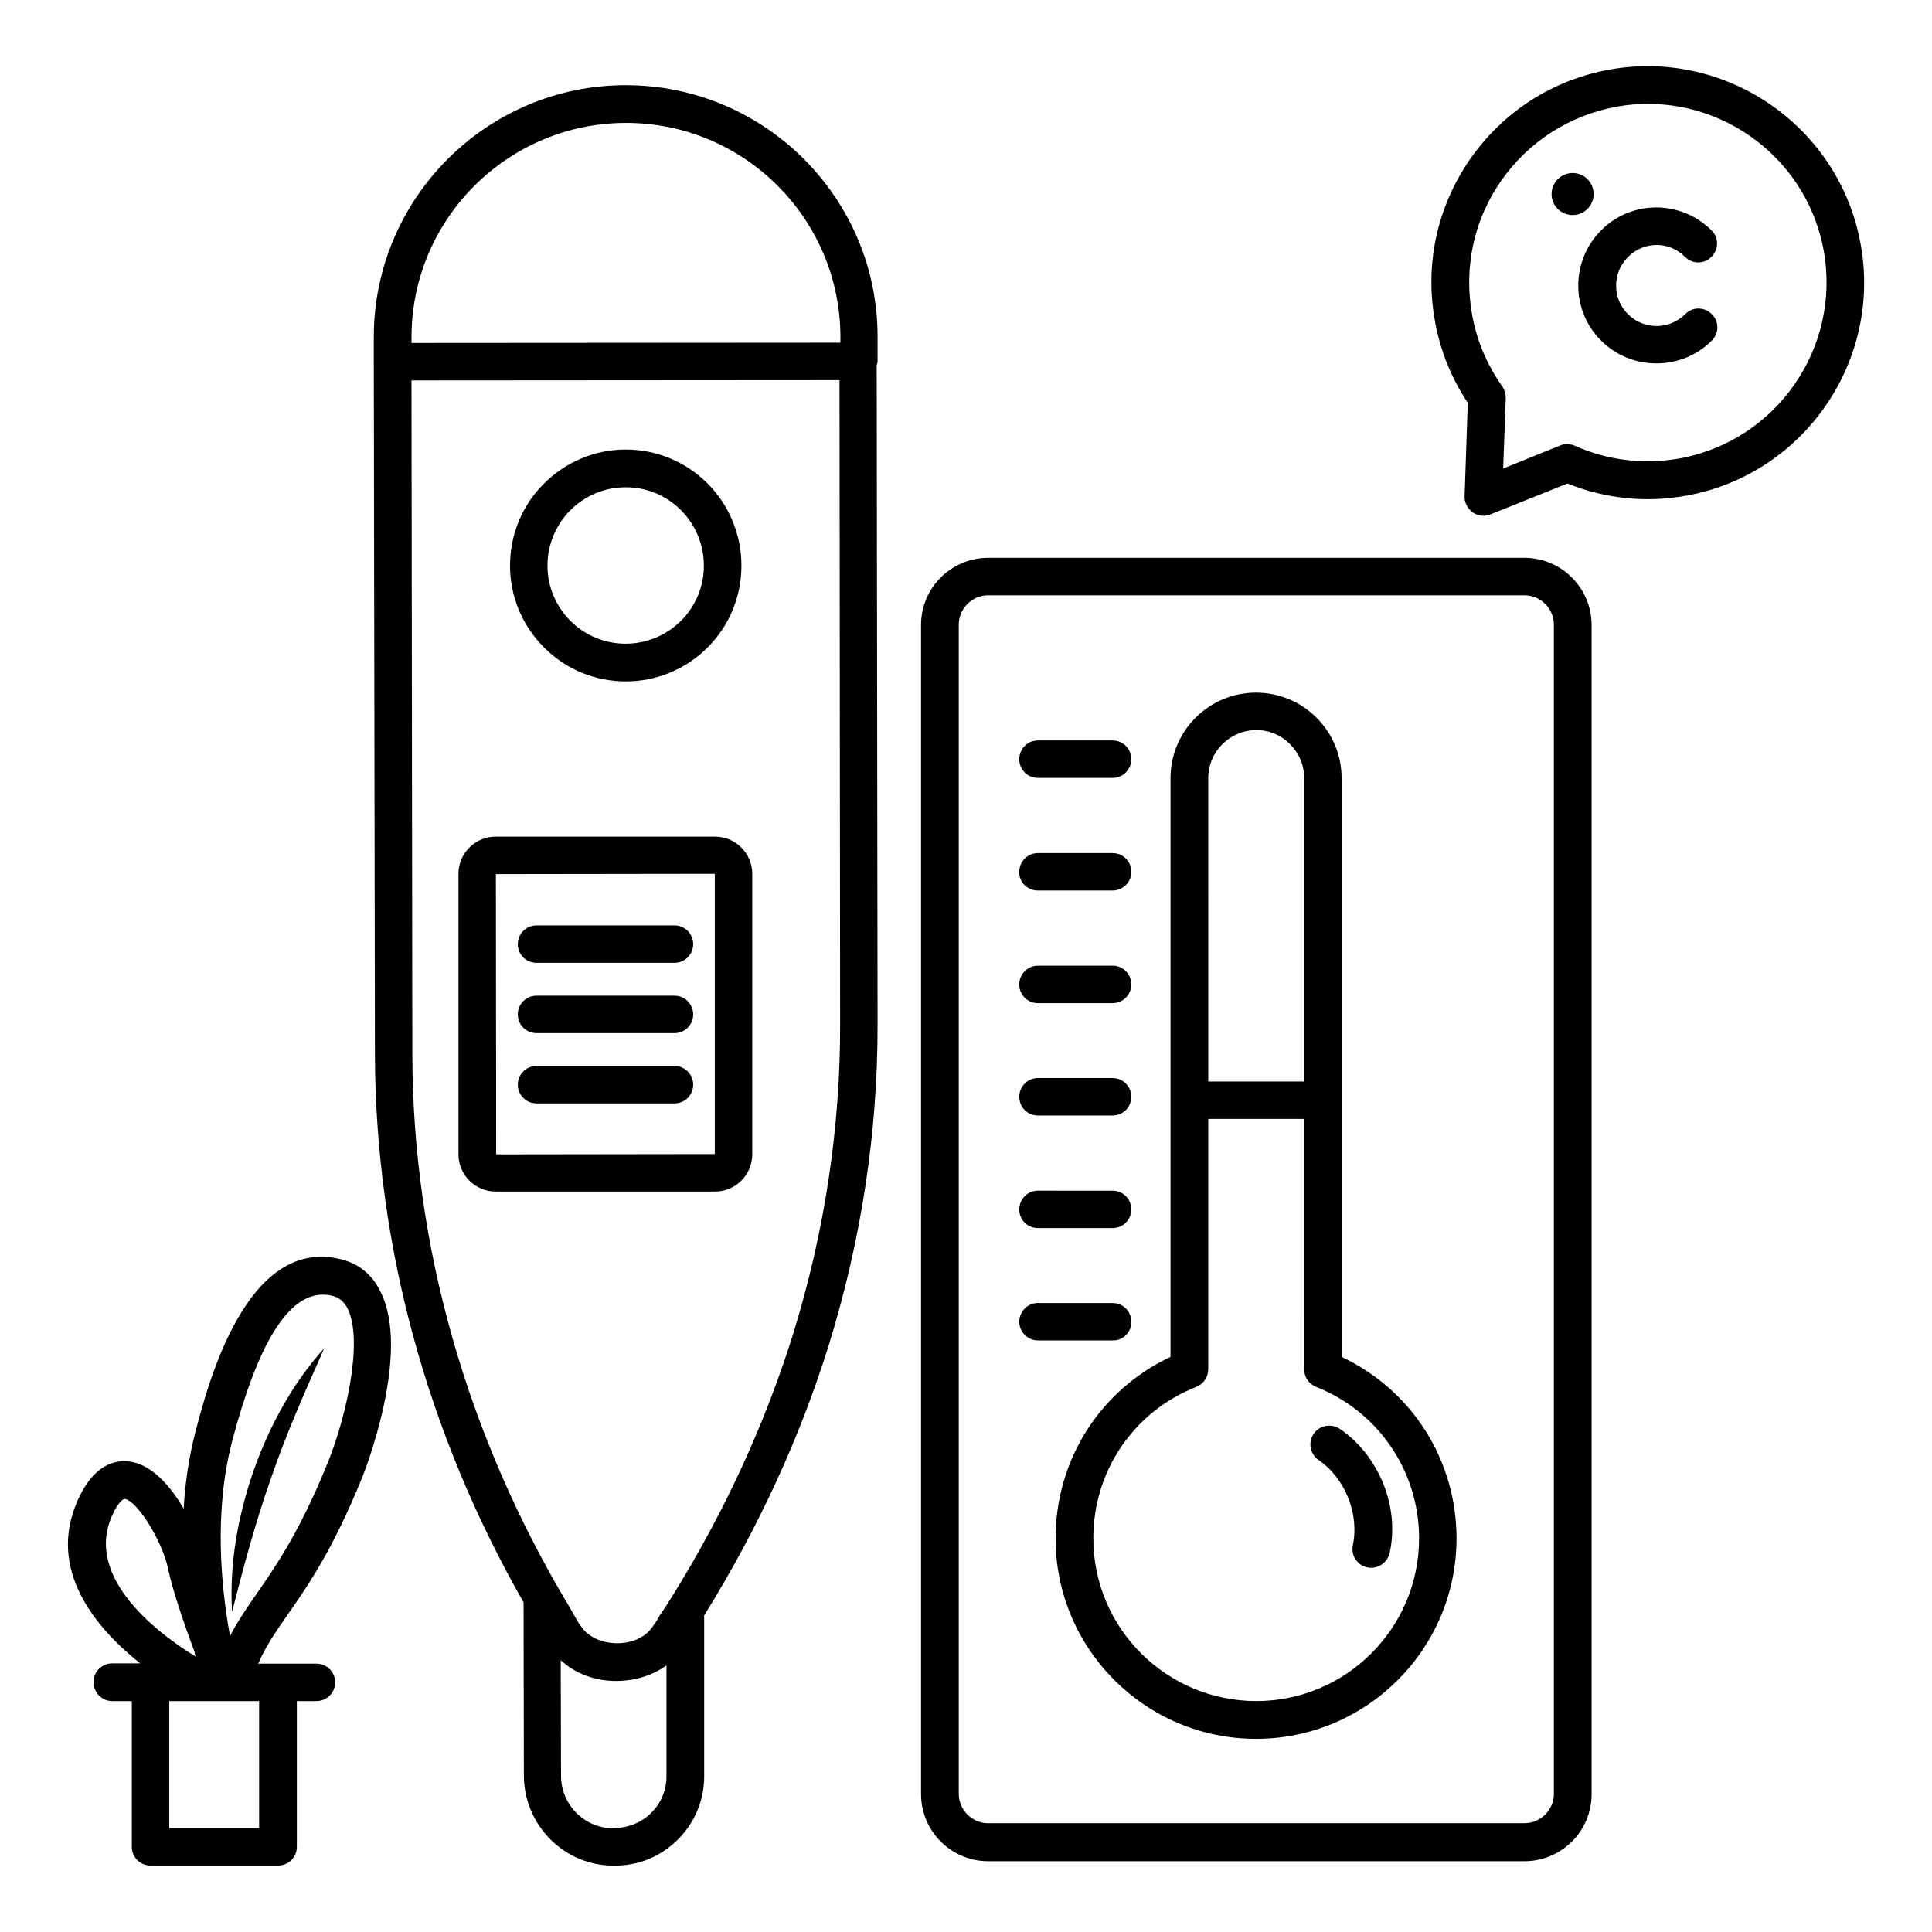
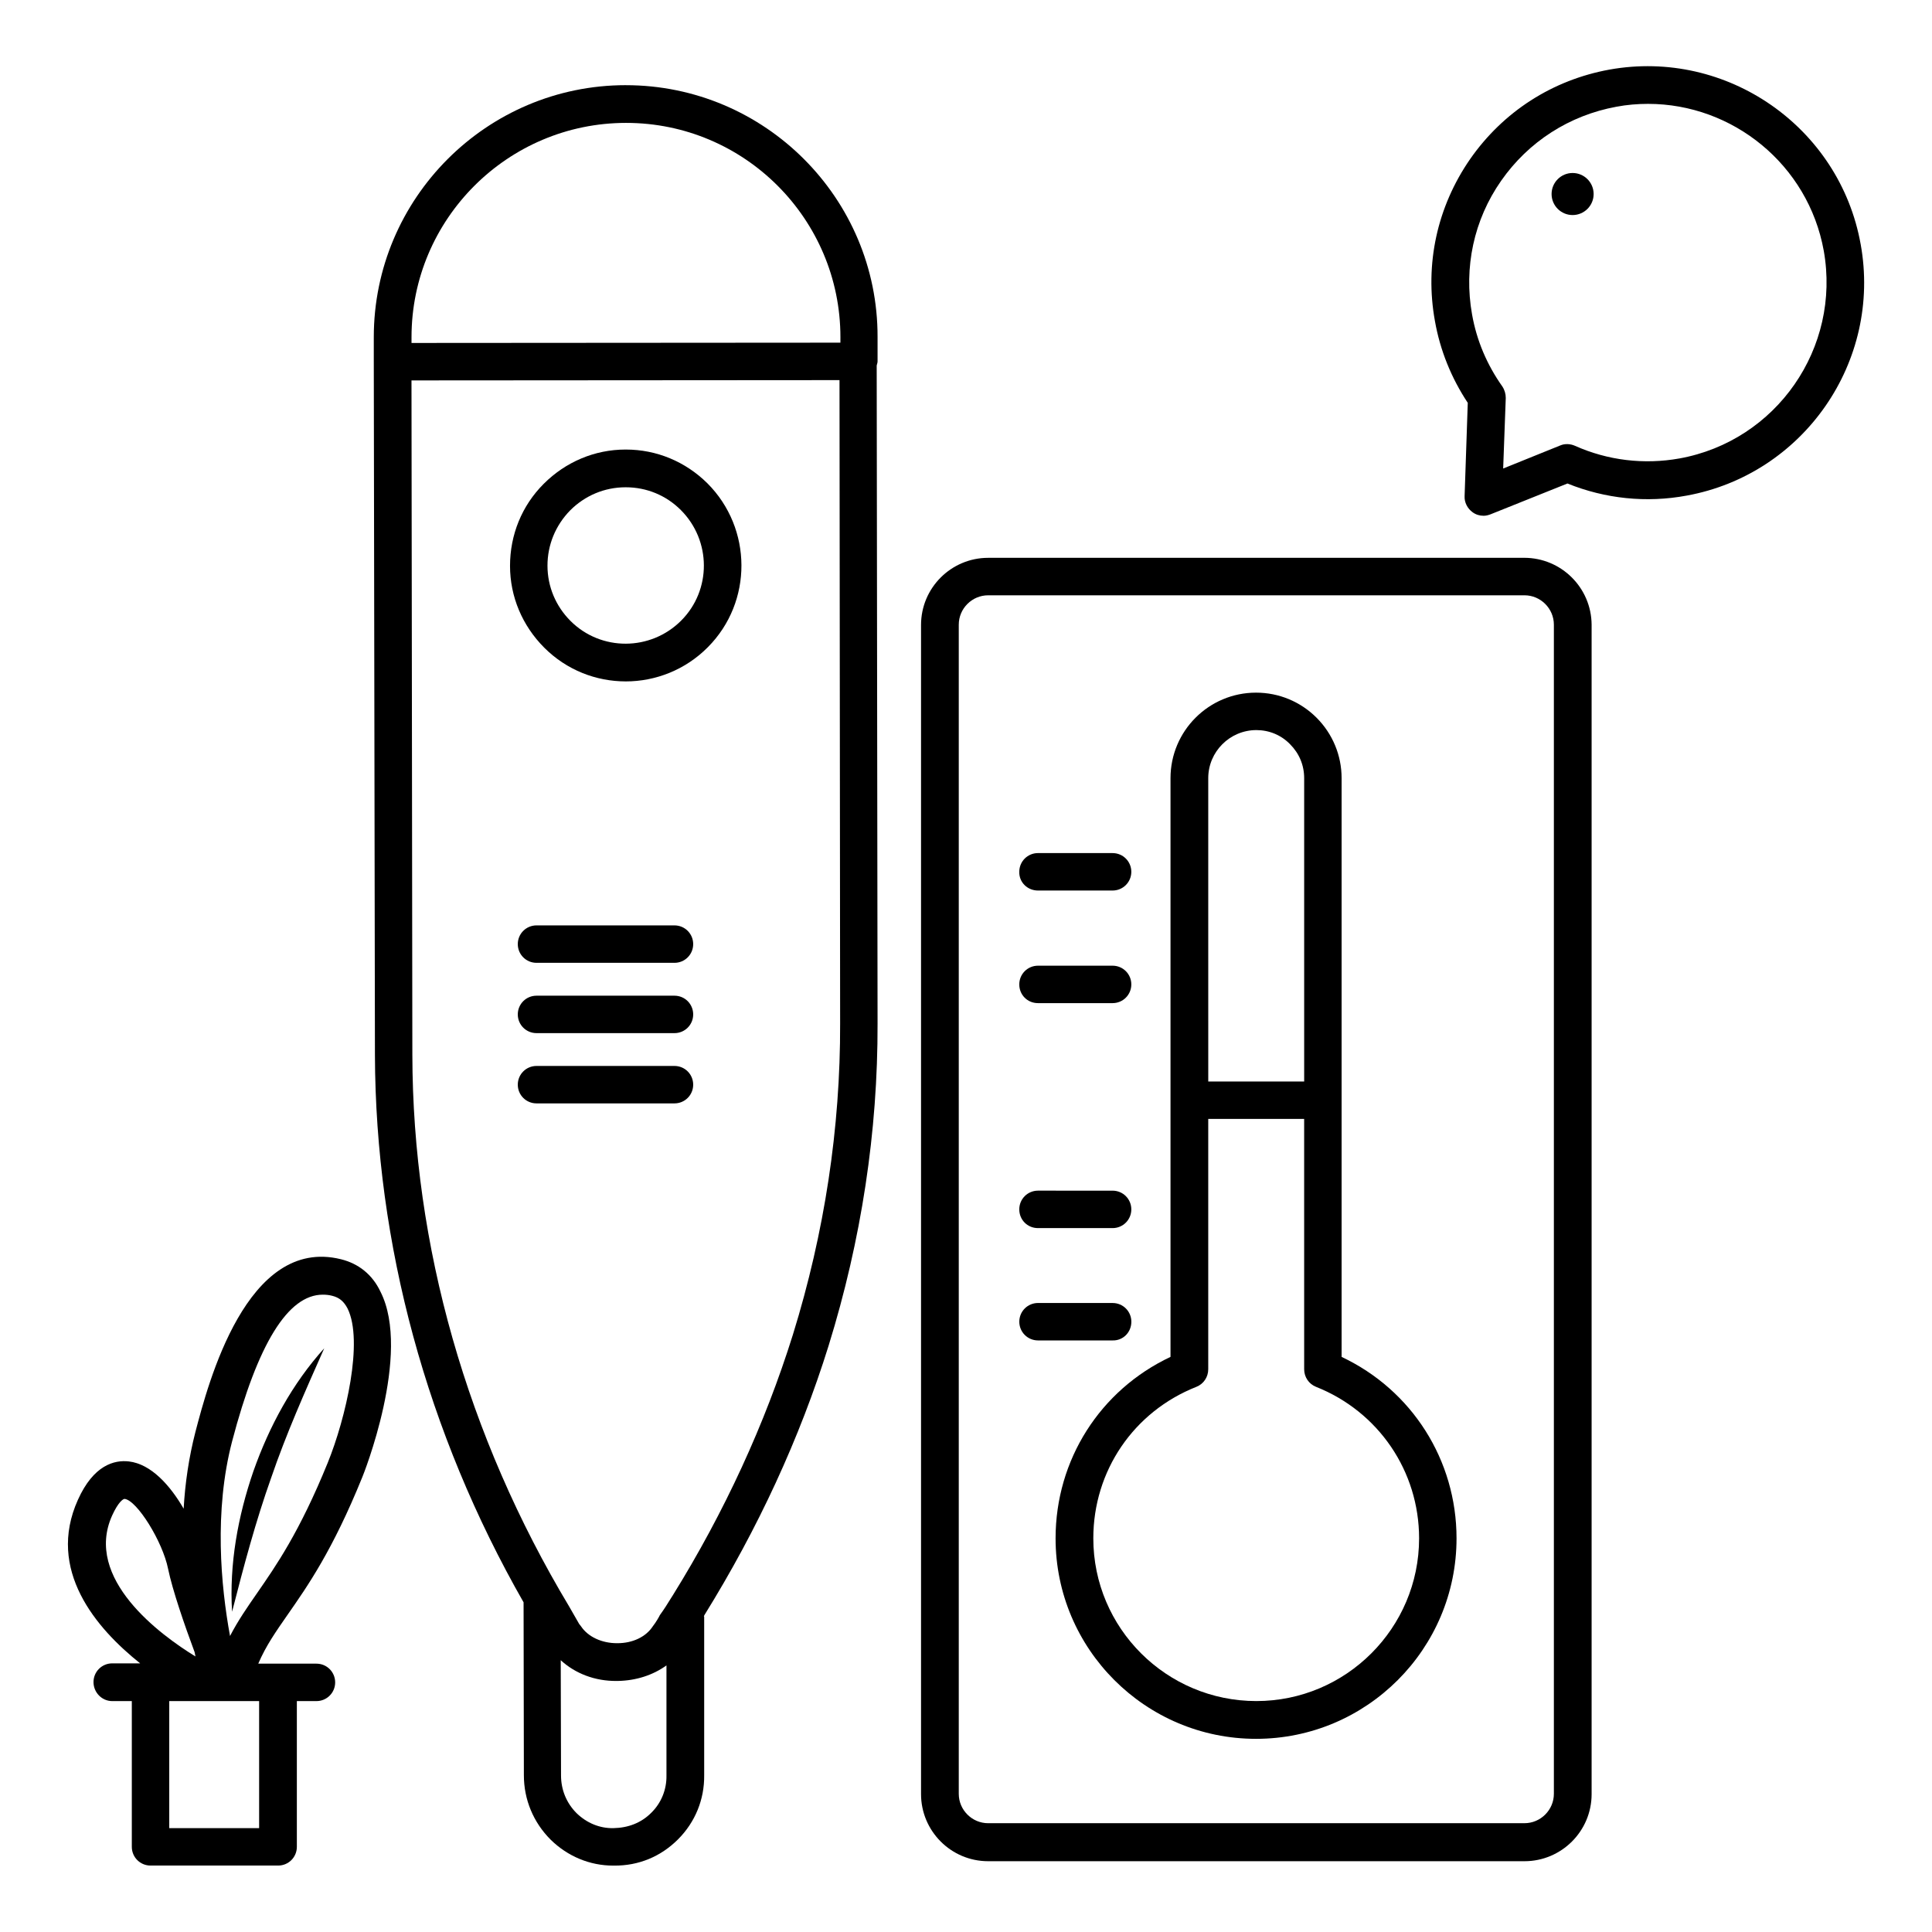
<svg xmlns="http://www.w3.org/2000/svg" fill="#000000" width="800px" height="800px" version="1.1" viewBox="144 144 512 512">
  <g>
    <path d="m309.85 324.58c7.863 0 15.801-3.055 21.754-9.082 11.91-11.984 11.832-31.449-0.152-43.434-5.801-5.727-13.434-8.93-21.602-8.93h-0.078c-8.168 0-15.879 3.281-21.68 9.082-5.801 5.801-8.93 13.512-8.93 21.754 0 8.168 3.281 15.879 9.082 21.68 5.957 5.953 13.742 8.93 21.605 8.93zm-14.734-45.34c3.894-3.894 9.082-6.106 14.656-6.106h0.078c5.496 0 10.688 2.137 14.578 6.031 8.09 8.09 8.168 21.223 0.078 29.312-8.09 8.09-21.223 8.168-29.312 0.078-3.894-3.894-6.106-9.082-6.106-14.656 0-5.5 2.137-10.691 6.027-14.66z" />
-     <path d="m333.51 365.72h-58.168c-5.418 0-9.848 4.426-9.848 9.848v74.352c0 5.418 4.426 9.848 9.848 9.848h58.168c5.418 0 9.848-4.426 9.848-9.848v-74.352c0-5.418-4.43-9.848-9.848-9.848zm-0.078 84.121-57.938 0.078-0.078-74.273 58.016-0.078z" />
    <path d="m286.18 399.16h36.562c2.75 0 4.961-2.215 4.961-4.961 0-2.75-2.215-4.961-4.961-4.961h-36.562c-2.75 0-4.961 2.215-4.961 4.961 0 2.746 2.211 4.961 4.961 4.961z" />
    <path d="m286.18 417.79h36.562c2.75 0 4.961-2.215 4.961-4.961 0-2.75-2.215-4.961-4.961-4.961h-36.562c-2.75 0-4.961 2.215-4.961 4.961 0 2.746 2.211 4.961 4.961 4.961z" />
    <path d="m286.18 436.41h36.562c2.75 0 4.961-2.215 4.961-4.961 0-2.75-2.215-4.961-4.961-4.961h-36.562c-2.75 0-4.961 2.215-4.961 4.961 0 2.746 2.211 4.961 4.961 4.961z" />
    <path d="m547.93 291.83h-142.06c-9.77 0-17.785 7.938-17.785 17.785v309.84c0 9.77 7.938 17.785 17.785 17.785h142.14c9.77 0 17.785-7.938 17.785-17.785v-309.92c-0.074-9.773-8.016-17.711-17.863-17.711zm7.863 327.55c0 4.273-3.512 7.785-7.785 7.785l-142.14 0.004c-4.273 0-7.785-3.512-7.785-7.785v-309.84c0-4.273 3.512-7.785 7.785-7.785h142.14c4.273 0 7.785 3.512 7.785 7.785z" />
    <path d="m499.54 503.59v-153.36c0-6.031-2.367-11.754-6.641-16.031-4.273-4.273-10-6.641-16.031-6.641-12.52 0-22.672 10.152-22.672 22.672v153.36c-18.625 8.777-30.457 27.25-30.457 48.09 0 29.312 23.816 53.129 53.129 53.129s53.129-23.816 53.129-53.129c0-20.758-11.832-39.309-30.457-48.086zm-22.594-166.11c3.359 0 6.566 1.297 8.93 3.742 2.441 2.441 3.742 5.574 3.742 9.008v80.379h-25.418l-0.004-80.383c0-7.019 5.727-12.746 12.75-12.746zm0 257.32c-23.816 0-43.207-19.312-43.207-43.129 0-17.863 10.688-33.586 27.328-40.152 1.91-0.762 3.129-2.594 3.129-4.656v-66.336h25.418l0.004 66.336c0 2.062 1.223 3.894 3.129 4.656 16.566 6.566 27.328 22.367 27.328 40.152 0 23.816-19.391 43.129-43.129 43.129z" />
-     <path d="m419.08 350.15h19.77c2.75 0 4.961-2.215 4.961-4.961 0-2.75-2.215-4.961-4.961-4.961l-19.77-0.004c-2.75 0-4.961 2.215-4.961 4.961 0 2.75 2.137 4.965 4.961 4.965z" />
    <path d="m419.08 380h19.77c2.75 0 4.961-2.215 4.961-4.961 0-2.75-2.215-4.961-4.961-4.961l-19.77-0.004c-2.75 0-4.961 2.215-4.961 4.961-0.078 2.75 2.137 4.965 4.961 4.965z" />
    <path d="m419.08 409.84h19.77c2.75 0 4.961-2.215 4.961-4.961 0-2.75-2.215-4.961-4.961-4.961h-19.77c-2.75 0-4.961 2.215-4.961 4.961 0 2.75 2.137 4.961 4.961 4.961z" />
-     <path d="m419.08 439.62h19.77c2.75 0 4.961-2.215 4.961-4.961 0-2.75-2.215-4.961-4.961-4.961l-19.77-0.004c-2.75 0-4.961 2.215-4.961 4.961 0 2.75 2.137 4.965 4.961 4.965z" />
    <path d="m419.08 469.46h19.77c2.75 0 4.961-2.215 4.961-4.961 0-2.75-2.215-4.961-4.961-4.961l-19.77-0.004c-2.75 0-4.961 2.215-4.961 4.961 0 2.75 2.137 4.965 4.961 4.965z" />
    <path d="m443.82 494.27c0-2.75-2.215-4.961-4.961-4.961l-19.773-0.004c-2.75 0-4.961 2.215-4.961 4.961 0 2.75 2.215 4.961 4.961 4.961h19.77c2.75 0.078 4.965-2.133 4.965-4.957z" />
-     <path d="m499.08 522.67c-2.289-1.527-5.344-0.992-6.945 1.297-1.527 2.289-0.992 5.344 1.297 6.945 7.023 4.809 10.84 14.273 9.082 22.594-0.535 2.672 1.145 5.344 3.894 5.879 0.383 0.078 0.688 0.078 0.992 0.078 2.289 0 4.352-1.602 4.887-3.969 2.668-12.215-2.828-25.723-13.207-32.824z" />
    <path d="m637.09 208.7c-5.574-31.066-35.496-51.832-66.562-46.258-15.113 2.75-28.168 11.145-36.945 23.738-8.703 12.594-12.062 27.785-9.312 42.898 1.375 7.785 4.352 15.113 8.703 21.68l-0.84 24.734c-0.078 1.68 0.762 3.281 2.137 4.273 0.84 0.609 1.832 0.918 2.902 0.918 0.609 0 1.223-0.152 1.832-0.383l20.383-8.168c10 4.047 20.914 5.191 31.602 3.207 30.988-5.648 51.75-35.496 46.102-66.641zm-48.016 56.793c-9.391 1.68-19.008 0.535-27.711-3.359-1.223-0.535-2.672-0.609-3.894-0.078l-15.113 6.106 0.688-18.703c0-1.07-0.305-2.137-0.918-3.055-4.047-5.727-6.793-12.137-8.016-19.082-2.215-12.441 0.457-25.039 7.711-35.418 7.25-10.383 18.09-17.328 30.535-19.617 2.824-0.535 5.648-0.762 8.398-0.762 22.441 0 42.441 16.105 46.562 38.93 4.582 25.727-12.516 50.383-38.242 55.039z" />
    <path d="m566.33 195.42c0 3.078-2.496 5.57-5.574 5.57-3.074 0-5.57-2.492-5.57-5.57s2.496-5.574 5.57-5.574c3.078 0 5.574 2.496 5.574 5.574" />
    <path d="m309.85 166.57c-36.871 0-66.793 30-66.793 66.793v6.414 0.078l0.305 183.74c0.152 50.074 13.742 100.15 39.391 145.04l0.078 45.801c0 6.488 2.519 12.52 7.098 17.098 4.504 4.426 10.383 6.871 16.566 6.871h0.152c6.641 0.078 12.52-2.441 17.023-6.945 4.582-4.582 7.023-10.609 6.945-17.023v-41.906c0-0.078 0-0.152-0.078-0.23l0.152-0.305c14.199-22.902 25.266-46.871 32.898-71.371 8.703-28.09 13.055-56.793 12.977-85.418l-0.23-174.35c0.078-0.383 0.23-0.688 0.23-1.07v-6.488c0.078-36.723-29.844-66.723-66.715-66.723zm6.719 457.86c-2.672 2.672-6.106 3.969-10 4.047-3.664 0.078-7.098-1.375-9.77-3.969-2.672-2.672-4.121-6.184-4.121-10l-0.078-30.535c3.816 3.512 9.082 5.574 14.887 5.496h0.23c4.809-0.078 9.312-1.527 12.902-4.121v29.16c0.07 3.738-1.383 7.328-4.051 9.922zm50.074-209.16c0.078 27.633-4.121 55.344-12.52 82.441-7.406 23.664-18.09 46.945-31.832 69.082l-0.535 0.84c-0.84 1.375-1.754 2.824-2.75 4.199-0.152 0.152-0.23 0.383-0.305 0.535-0.305 0.609-0.688 1.145-1.07 1.754l-0.609 0.84c-1.832 2.824-5.344 4.504-9.391 4.504h-0.152c-3.969 0-7.633-1.68-9.465-4.426-0.078-0.078-0.152-0.23-0.23-0.305-0.078-0.152-0.23-0.23-0.305-0.383l-2.672-4.656c-27.023-45.039-41.449-95.57-41.527-146.18l-0.23-178.7 113.43-0.078zm0.074-180.46-113.66 0.078v-1.527c0-31.297 25.496-56.793 56.871-56.793s56.793 25.496 56.793 56.793z" />
    <path d="m205.5 571.14c3.129-12.215 6.258-23.969 10.383-35.57 3.969-11.602 8.93-22.746 14.047-34.273-8.473 9.391-14.578 20.688-18.777 32.594-4.125 11.984-6.414 24.656-5.652 37.25z" />
    <path d="m234.35 477.71c-24.961-6.184-35.191 32.898-38.551 45.723-1.754 6.793-2.75 13.664-3.129 20.383-3.586-6.184-8.625-11.832-14.504-12.52-3.894-0.457-9.391 0.992-13.512 10.152-8.398 18.625 4.809 34.047 16.488 43.359h-7.402c-2.75 0-4.961 2.215-4.961 4.961 0 2.75 2.215 5.039 4.961 5.039h5.191v38.625c0 2.75 2.215 4.961 4.961 4.961h33.816c2.75 0 4.961-2.215 4.961-4.961v-38.625h5.191c2.75 0 4.961-2.215 4.961-4.961 0-2.75-2.215-4.961-4.961-4.961h-10.074-0.078-5.266c2.062-4.809 4.656-8.473 7.785-12.977 5.266-7.559 11.91-17.023 19.77-36.41 0.152-0.305 13.207-32.824 4.809-49.234-2.137-4.508-5.801-7.41-10.457-8.555zm-60.609 67.863c1.527-3.359 2.824-4.352 3.281-4.352 3.281 0.383 10.078 11.297 11.527 18.551 1.145 5.574 4.352 14.887 7.023 22.062 0.078 0.383 0.152 0.762 0.23 1.145-9.238-5.652-29.695-20.613-22.062-37.406zm39.008 82.898h-23.895v-33.664h23.816v33.664zm18.09-96.793c-7.481 18.398-13.742 27.328-18.703 34.504-2.594 3.742-5.039 7.25-7.176 11.375-2.441-13.281-4.273-33.055 0.535-51.527 6.793-25.879 14.809-38.93 24.047-38.93 0.84 0 1.68 0.078 2.519 0.305 1.832 0.457 3.055 1.449 4.047 3.359 4.273 8.625-0.461 29.082-5.269 40.914z" />
-     <path d="m590.53 212.06c1.984 1.984 5.113 1.984 7.023 0 1.984-1.984 1.984-5.113 0-7.023-8.09-8.09-21.223-8.09-29.234 0-8.09 8.09-8.09 21.223 0 29.234 4.047 4.047 9.312 6.031 14.656 6.031s10.609-1.984 14.656-6.031c1.984-1.984 1.984-5.113 0-7.023-1.984-1.984-5.113-1.984-7.023 0-4.199 4.199-10.992 4.199-15.191 0-2.062-2.062-3.129-4.734-3.129-7.559 0-2.902 1.145-5.574 3.129-7.559 4.195-4.269 10.988-4.269 15.113-0.07z" />
  </g>
</svg>